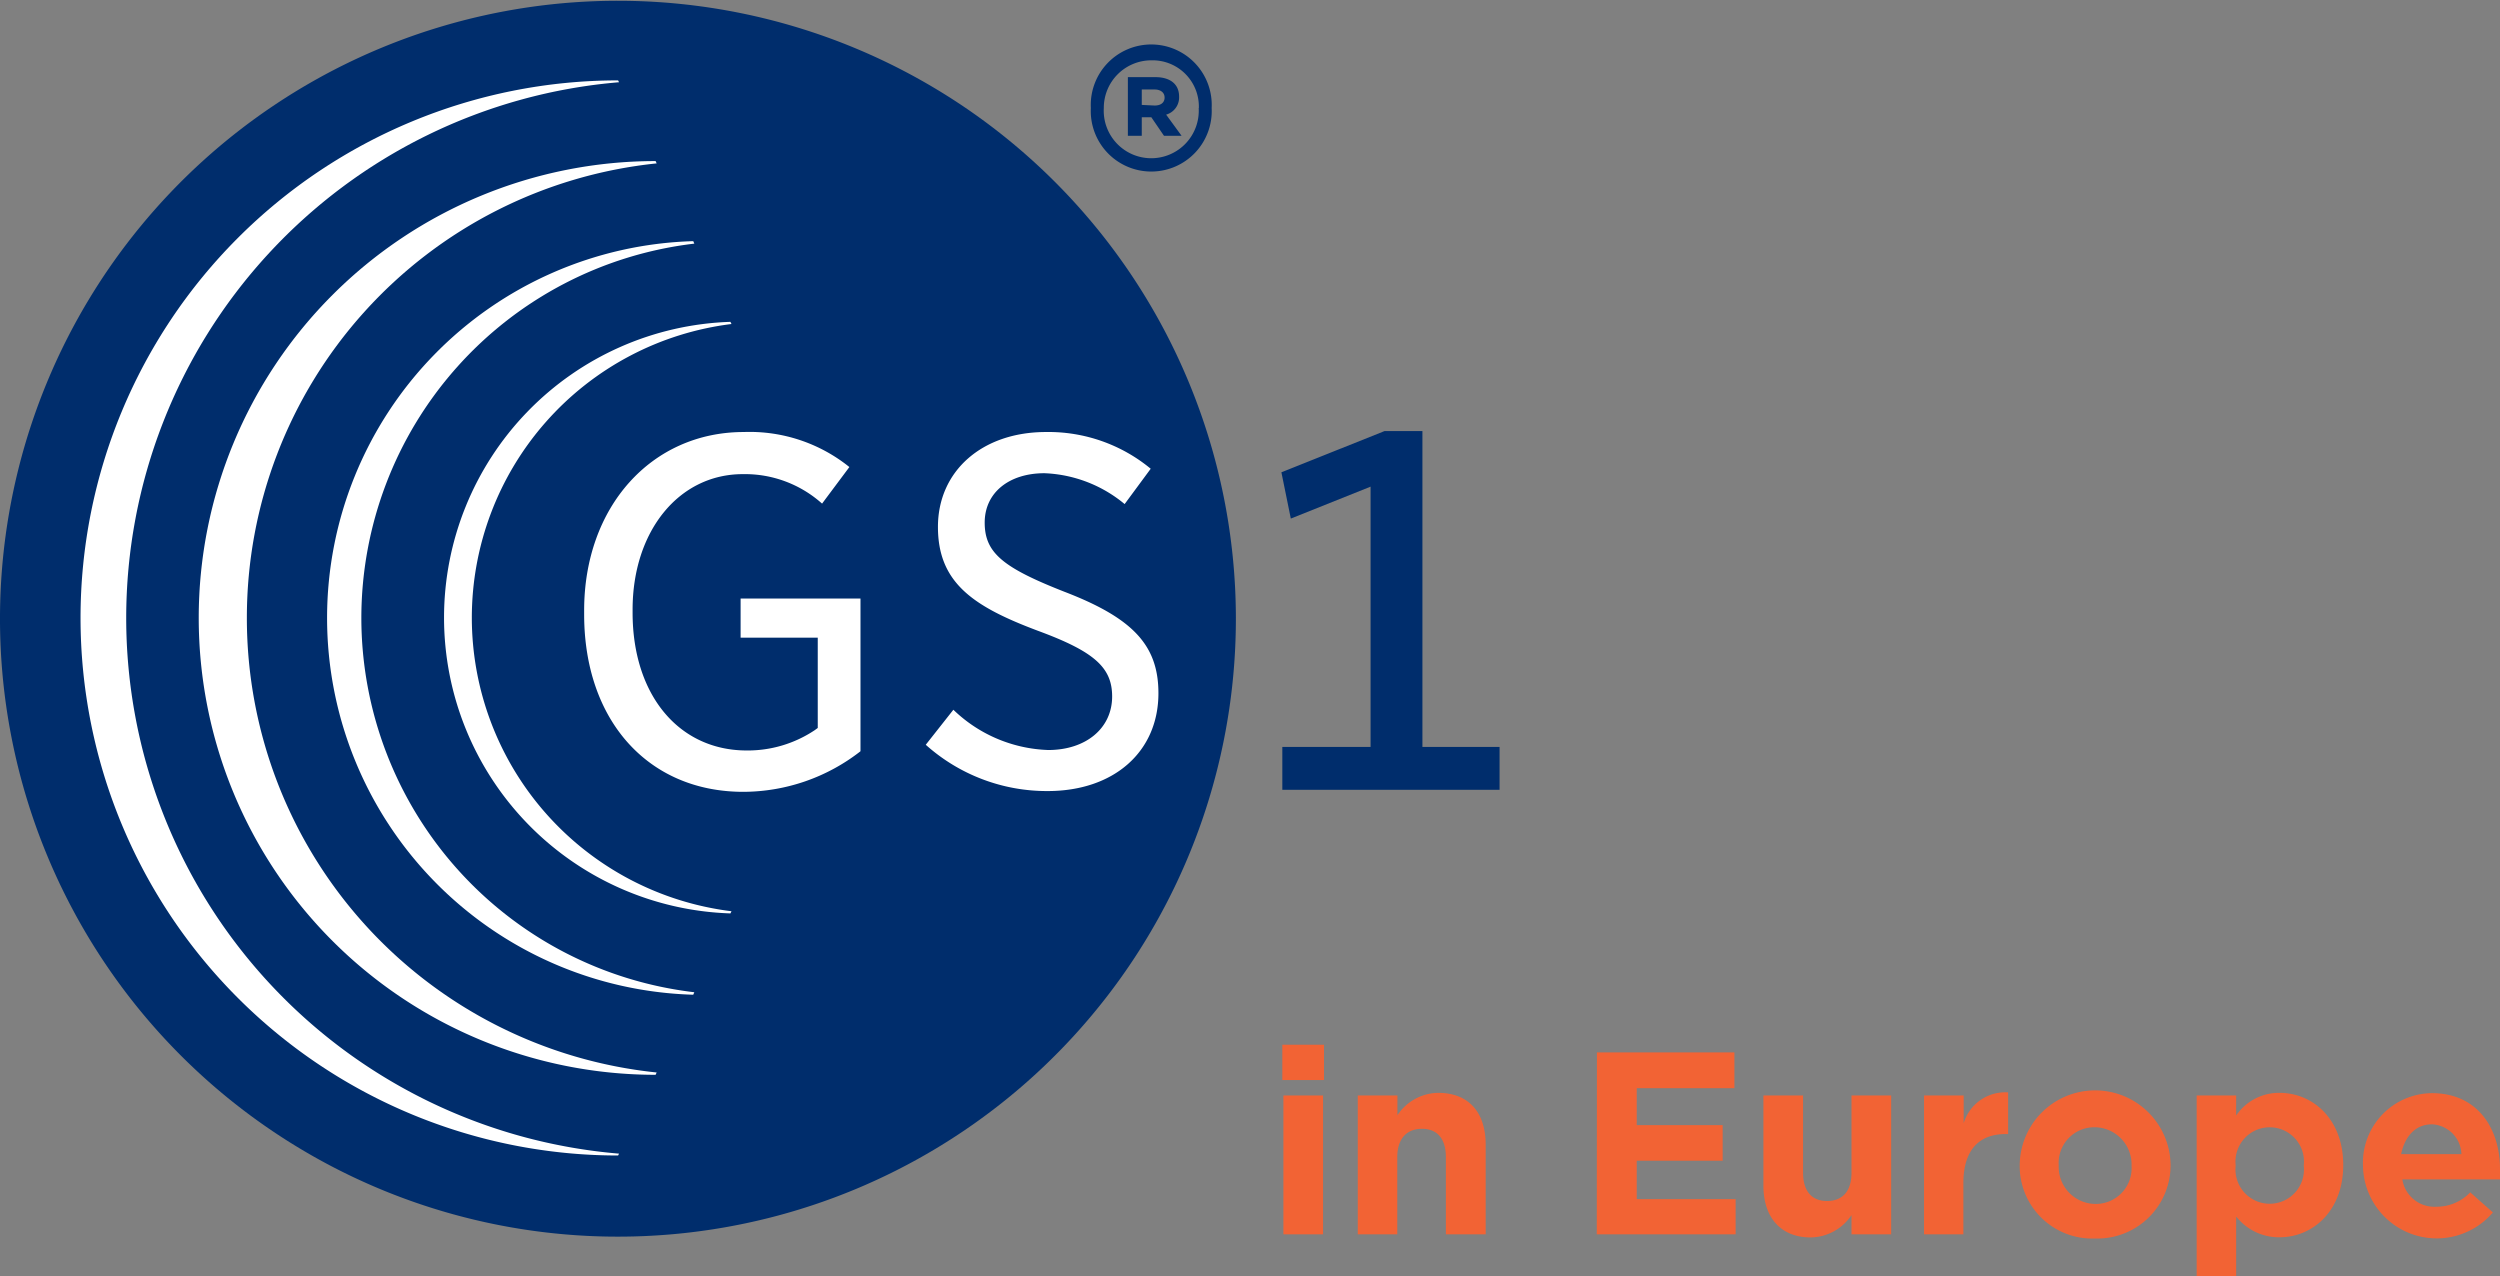
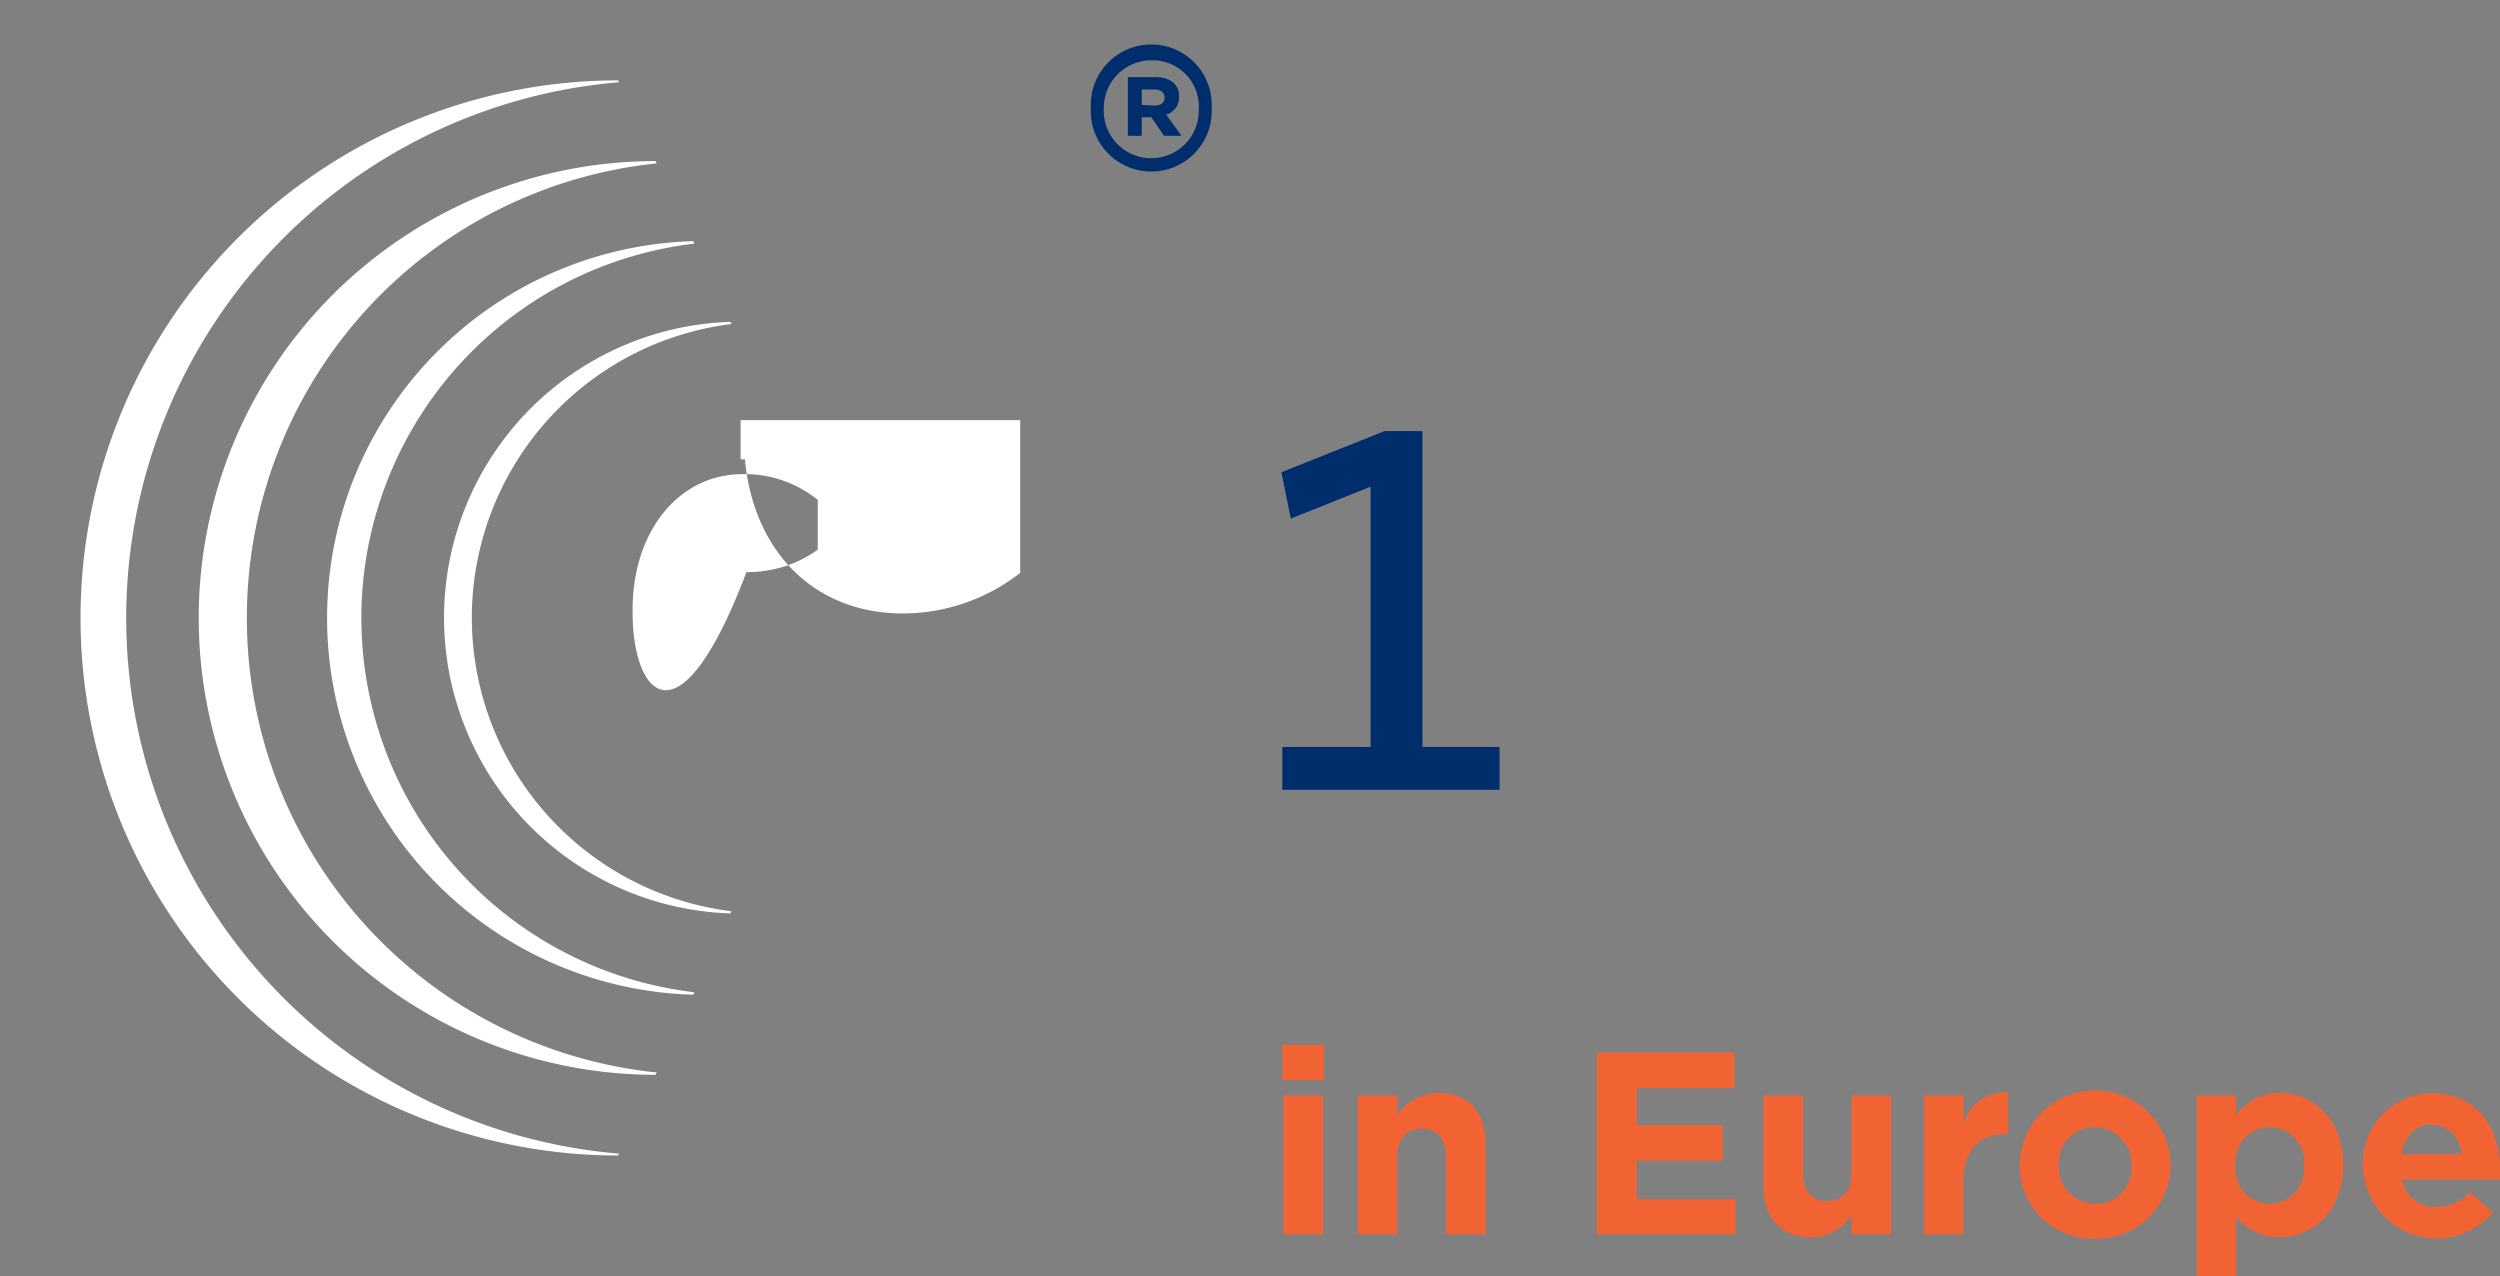
<svg xmlns="http://www.w3.org/2000/svg" viewBox="0 0 162.03 82.73">
  <rect x="0" y="0" width="162.03" height="82.73" fill="#808080" stroke="none" />
  <defs>
    <style>.cls-1{fill:#002d6c;}.cls-2{fill:#fff;}.cls-3{fill:#f26334;}</style>
  </defs>
  <g id="Layer_2" data-name="Layer 2">
    <g id="Artwork">
-       <path class="cls-1" d="M80.1,40.05a40.05,40.05,0,1,1-40-40A40.06,40.06,0,0,1,80.1,40.05Z" />
-       <path class="cls-2" d="M48.21,28c-6,0-10.35,4.86-10.35,11.56v.26c0,6.88,4.15,11.5,10.32,11.5a12.39,12.39,0,0,0,7.59-2.63v-9.9H48v2.54H53v5.85l-.19.14a7.82,7.82,0,0,1-4.43,1.32C44,48.63,41,45.05,41,39.71v-.2c0-5.09,3-8.78,7.14-8.78a7.49,7.49,0,0,1,5.14,1.91l1.77-2.37A10.31,10.31,0,0,0,48.21,28Z" />
-       <path class="cls-2" d="M60,48.27a11.76,11.76,0,0,0,7.9,3c4.3,0,7.18-2.55,7.18-6.34,0-3.11-1.65-4.87-6.1-6.58-4-1.57-5.16-2.53-5.16-4.48s1.59-3.2,3.87-3.2a8.64,8.64,0,0,1,5.2,2l1.69-2.29A10.4,10.4,0,0,0,67.79,28c-4.14,0-7,2.53-7,6.15s2.28,5.16,6.5,6.74c3.63,1.34,4.79,2.37,4.79,4.25,0,2.06-1.7,3.47-4.14,3.47A9.29,9.29,0,0,1,61.79,46Z" />
+       <path class="cls-2" d="M48.21,28v.26c0,6.88,4.15,11.5,10.32,11.5a12.39,12.39,0,0,0,7.59-2.63v-9.9H48v2.54H53v5.85l-.19.14a7.82,7.82,0,0,1-4.43,1.32C44,48.63,41,45.05,41,39.71v-.2c0-5.09,3-8.78,7.14-8.78a7.49,7.49,0,0,1,5.14,1.91l1.77-2.37A10.31,10.31,0,0,0,48.21,28Z" />
      <path class="cls-1" d="M83.11,51.19H97.19V48.41h-5V27.94H89.73l-6.68,2.67.61,3,5.17-2.07V48.41H83.11Z" />
      <path class="cls-1" d="M70.7,7V7a3.92,3.92,0,1,1,7.83,0V7A3.92,3.92,0,1,1,70.7,7Zm7,0V7a3,3,0,0,0-3.07-3.09A3.08,3.08,0,0,0,71.54,7V7a3.08,3.08,0,1,0,6.15,0ZM73.1,5h1.79c.88,0,1.53.4,1.53,1.26a1.16,1.16,0,0,1-.84,1.17l1,1.37H75.44l-.82-1.2H74v1.2H73.1Zm1.73,1.84c.42,0,.65-.2.65-.52s-.26-.52-.65-.52H74v1Z" />
      <path class="cls-2" d="M8.18,40.05A34.85,34.85,0,0,1,40.12,5.33l-.06-.12h0a34.84,34.84,0,0,0,0,69.68h0l.06-.12A34.84,34.84,0,0,1,8.18,40.05Z" />
      <path class="cls-2" d="M16,40.05A29.6,29.6,0,0,1,42.56,10.59l-.07-.15a29.61,29.61,0,0,0,0,59.22l.07-.15A29.6,29.6,0,0,1,16,40.05Z" />
      <path class="cls-2" d="M23.42,40.05A24.44,24.44,0,0,1,45,15.79l-.07-.16a24.43,24.43,0,0,0,0,48.84l.07-.16A24.44,24.44,0,0,1,23.42,40.05Z" />
      <path class="cls-2" d="M30.58,40.05A19.19,19.19,0,0,1,47.41,21l-.07-.14a19.18,19.18,0,0,0,0,38.34l.07-.14A19.18,19.18,0,0,1,30.58,40.05Z" />
      <path class="cls-3" d="M83.11,67.71h2.7V70h-2.7ZM83.18,71h2.57v9H83.18Z" />
      <path class="cls-3" d="M88,71h2.57v1.28a3.22,3.22,0,0,1,2.64-1.45c2,0,3.08,1.29,3.08,3.36V80H93.71V75c0-1.21-.57-1.84-1.55-1.84s-1.6.63-1.6,1.84v5H88Z" />
      <path class="cls-3" d="M103.5,68.21h8.91v2.32h-6.33v2.39h5.57v2.31h-5.57v2.49h6.41V80h-9Z" />
      <path class="cls-3" d="M114.29,76.84V71h2.57v5c0,1.21.57,1.84,1.55,1.84S120,77.24,120,76V71h2.57v9H120V78.75a3.22,3.22,0,0,1-2.65,1.45C115.42,80.2,114.29,78.91,114.29,76.84Z" />
      <path class="cls-3" d="M124.7,71h2.57V72.8a2.81,2.81,0,0,1,2.88-2V73.5H130c-1.71,0-2.75,1-2.75,3.19V80H124.7Z" />
      <path class="cls-3" d="M130.9,75.56v0a4.89,4.89,0,0,1,9.78,0v0a4.75,4.75,0,0,1-4.91,4.71A4.7,4.7,0,0,1,130.9,75.56Zm7.25,0v0a2.41,2.41,0,0,0-2.38-2.5,2.31,2.31,0,0,0-2.34,2.47v0a2.4,2.4,0,0,0,2.38,2.5A2.32,2.32,0,0,0,138.15,75.56Z" />
      <path class="cls-3" d="M142.37,71h2.56v1.3a3.35,3.35,0,0,1,2.82-1.47c2.11,0,4.12,1.66,4.12,4.68v0c0,3-2,4.68-4.12,4.68a3.51,3.51,0,0,1-2.82-1.35v3.88h-2.56Zm6.94,4.54v0a2.22,2.22,0,1,0-4.41,0v0a2.22,2.22,0,1,0,4.41,0Z" />
      <path class="cls-3" d="M153.15,75.56v0a4.51,4.51,0,0,1,4.47-4.71c3,0,4.41,2.35,4.41,4.91,0,.21,0,.44,0,.68H155.7a2.1,2.1,0,0,0,2.21,1.77,3,3,0,0,0,2.19-.93l1.47,1.3a4.78,4.78,0,0,1-8.42-3Zm6.38-.76a2,2,0,0,0-1.91-1.93c-1.06,0-1.75.76-2,1.93Z" />
    </g>
  </g>
</svg>